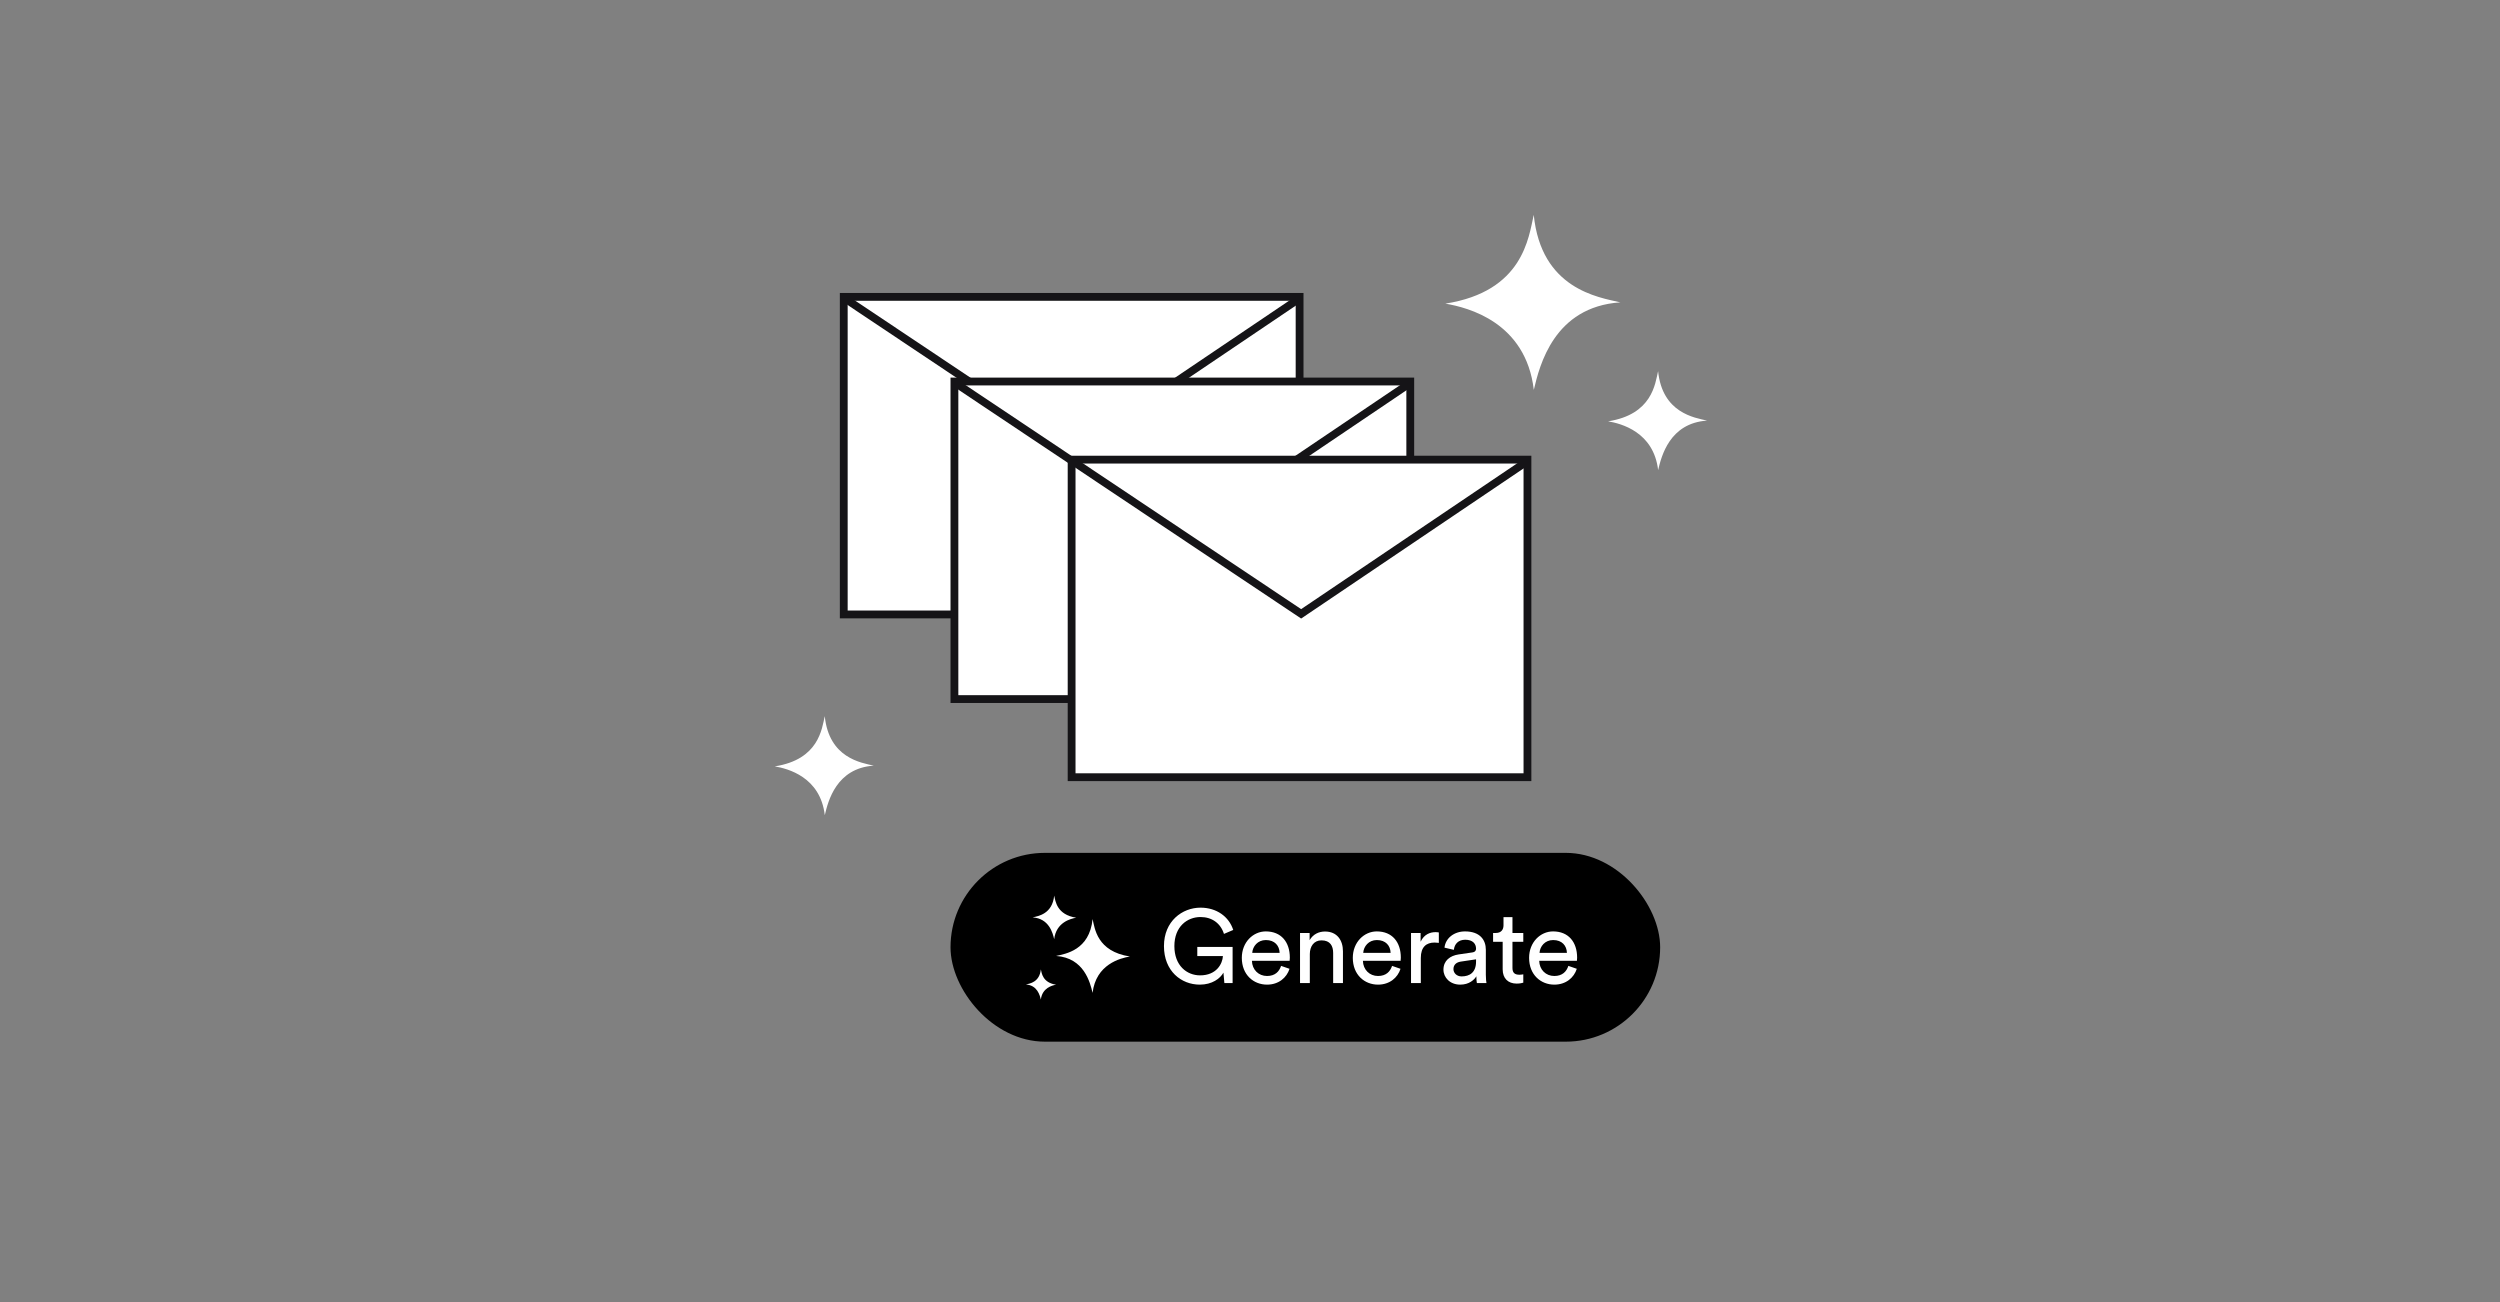
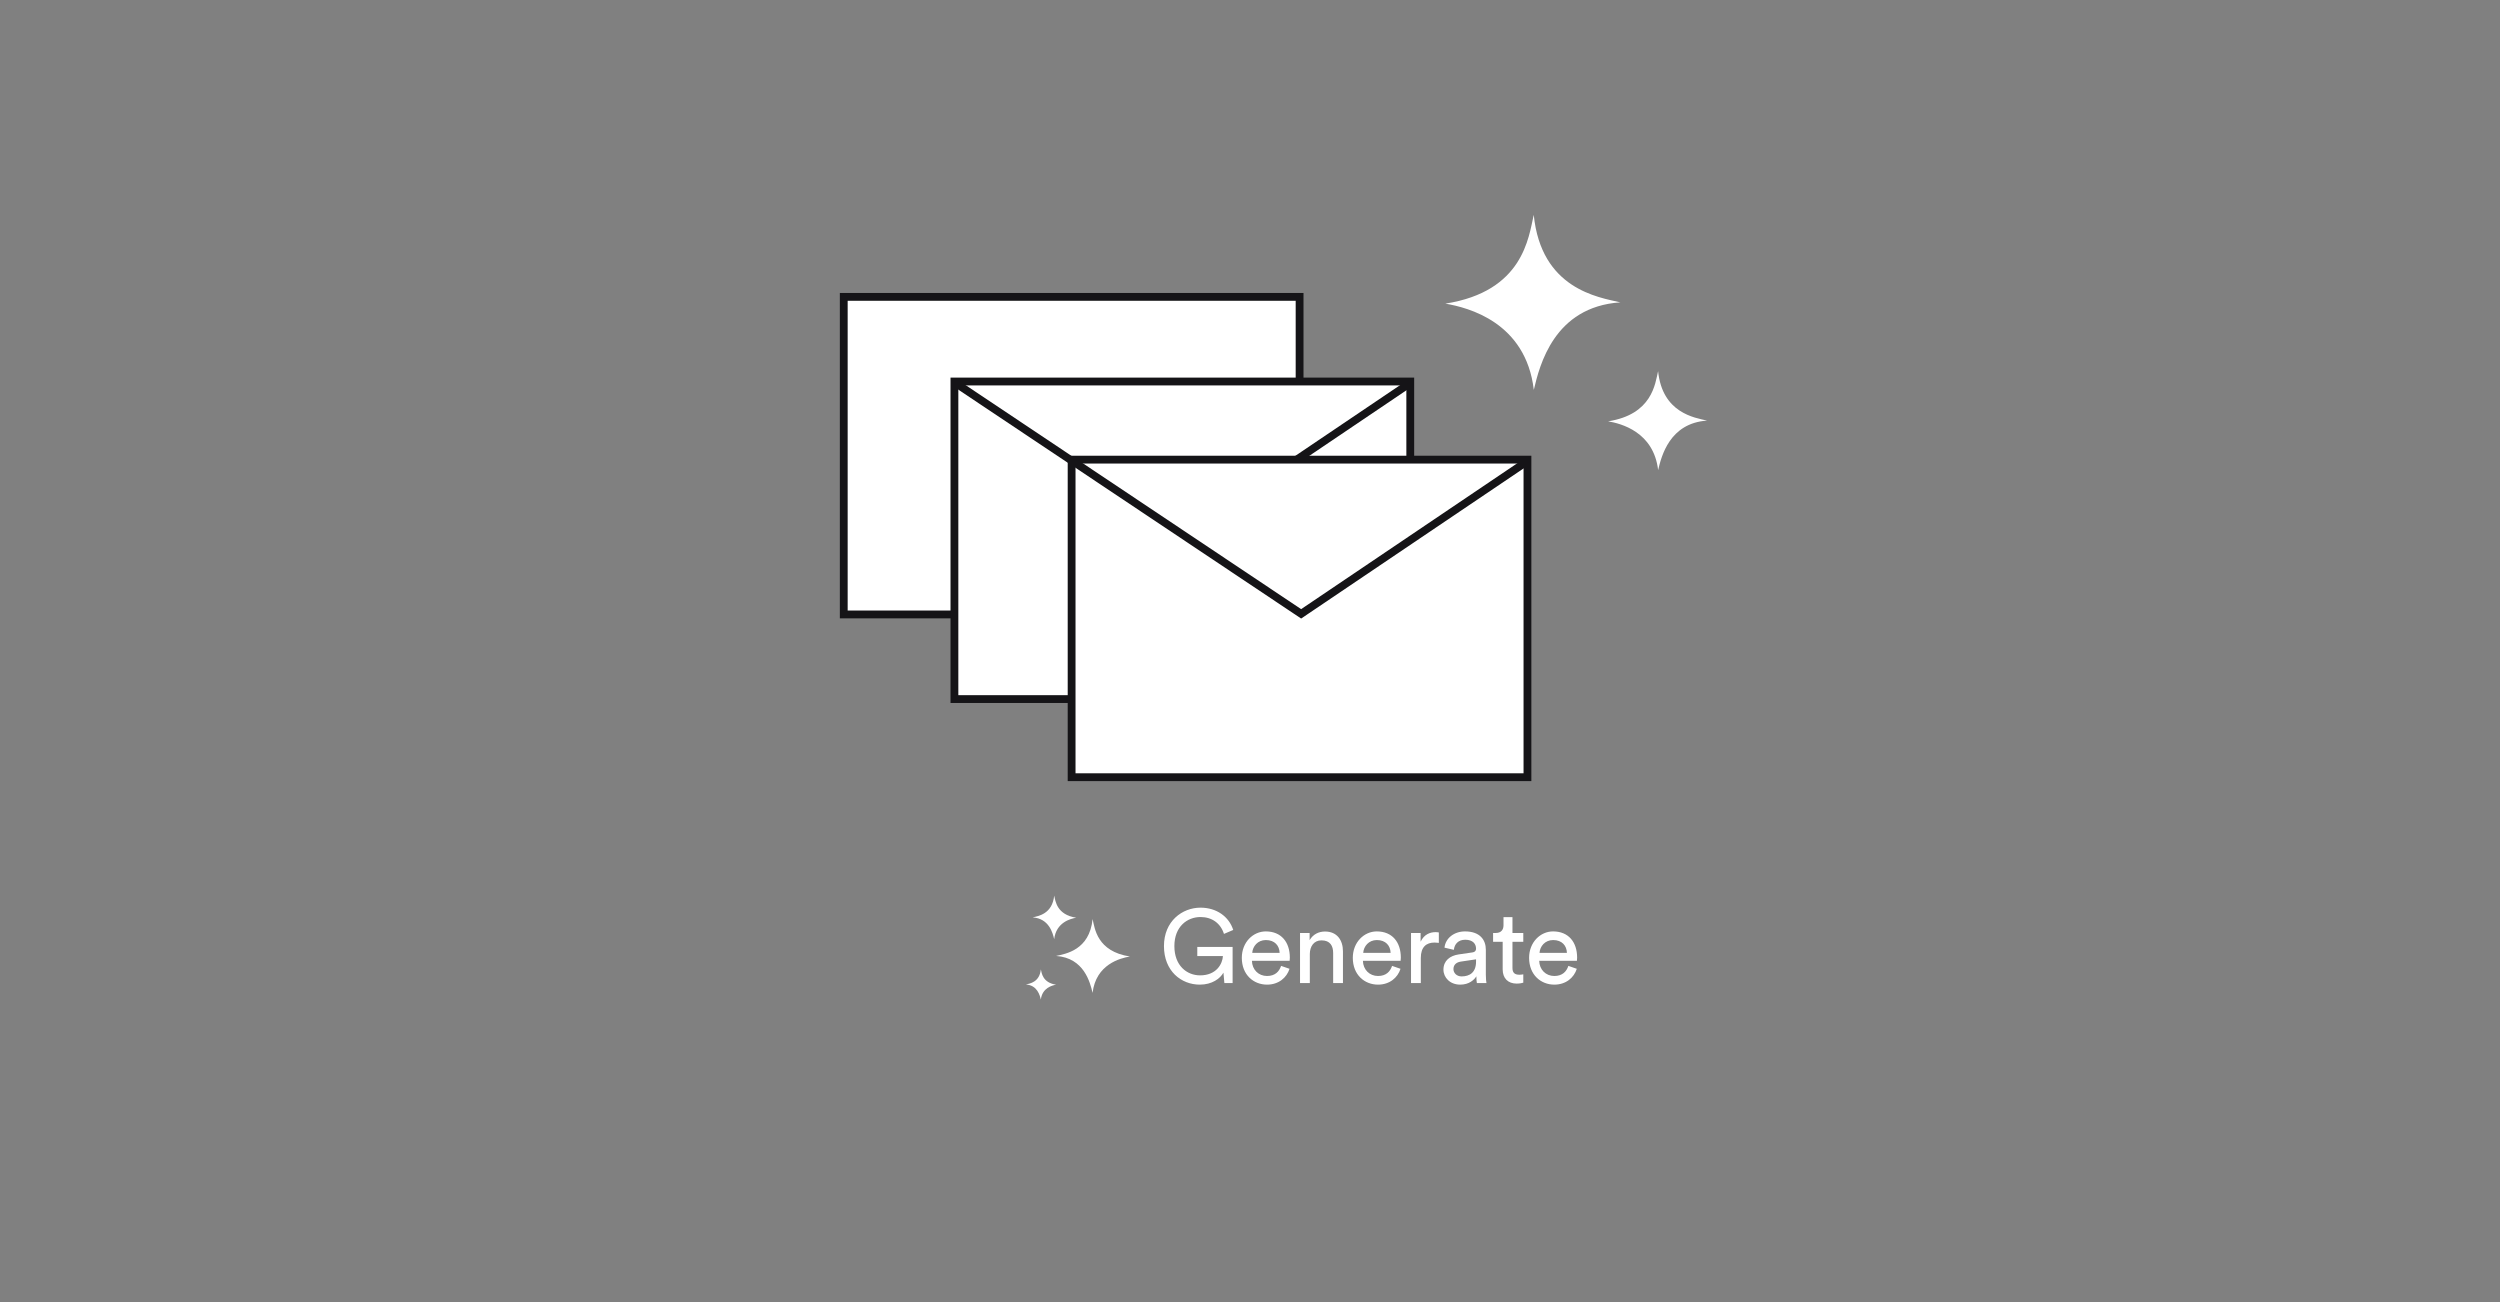
<svg xmlns="http://www.w3.org/2000/svg" width="384" height="200" viewBox="0 0 384 200" fill="none">
  <rect x="0" y="0" width="384" height="200" fill="#808080" stroke="none" />
  <rect x="129.6" y="45.6" width="70.017" height="48.778" fill="white" stroke="#151417" stroke-width="1.2" />
-   <path d="M129.566 45.707L164.855 69.286L199.791 45.707" stroke="#151417" stroke-width="1.2" />
  <rect x="146.6" y="58.6" width="70.017" height="48.778" fill="white" stroke="#151417" stroke-width="1.2" />
  <path d="M146.566 58.707L181.855 82.286L216.791 58.707" stroke="#151417" stroke-width="1.2" />
  <rect x="164.6" y="70.6" width="70.017" height="48.778" fill="white" stroke="#151417" stroke-width="1.2" />
  <path d="M164.566 70.707L199.855 94.286L234.791 70.707" stroke="#151417" stroke-width="1.2" />
-   <rect x="146" y="131" width="109" height="29" rx="14.5" fill="black" />
  <path d="M189.328 151H188.064L187.92 149.4C187.424 150.296 186.192 151.24 184.288 151.24C181.44 151.24 178.784 149.16 178.784 145.32C178.784 141.48 181.6 139.416 184.4 139.416C186.864 139.416 188.768 140.792 189.424 142.84L188 143.448C187.488 141.816 186.16 140.856 184.4 140.856C182.368 140.856 180.384 142.312 180.384 145.32C180.384 148.328 182.304 149.816 184.336 149.816C186.864 149.816 187.776 148.024 187.84 146.856H183.904V145.448H189.328V151ZM192.343 146.36H196.551C196.519 145.256 195.799 144.392 194.439 144.392C193.175 144.392 192.407 145.368 192.343 146.36ZM196.775 148.36L198.071 148.808C197.639 150.168 196.407 151.24 194.615 151.24C192.551 151.24 190.743 149.736 190.743 147.128C190.743 144.712 192.487 143.064 194.423 143.064C196.791 143.064 198.119 144.696 198.119 147.096C198.119 147.288 198.103 147.48 198.087 147.576H192.295C192.327 148.952 193.319 149.912 194.615 149.912C195.863 149.912 196.487 149.224 196.775 148.36ZM201.189 146.552V151H199.685V143.304H201.157V144.408C201.717 143.448 202.629 143.08 203.525 143.08C205.365 143.08 206.277 144.408 206.277 146.12V151H204.773V146.376C204.773 145.304 204.325 144.44 202.981 144.44C201.797 144.44 201.189 145.384 201.189 146.552ZM209.391 146.36H213.599C213.567 145.256 212.847 144.392 211.487 144.392C210.223 144.392 209.455 145.368 209.391 146.36ZM213.823 148.36L215.119 148.808C214.687 150.168 213.455 151.24 211.663 151.24C209.599 151.24 207.791 149.736 207.791 147.128C207.791 144.712 209.535 143.064 211.471 143.064C213.839 143.064 215.167 144.696 215.167 147.096C215.167 147.288 215.151 147.48 215.135 147.576H209.343C209.375 148.952 210.367 149.912 211.663 149.912C212.911 149.912 213.535 149.224 213.823 148.36ZM221.005 143.224V144.824C220.781 144.792 220.557 144.776 220.349 144.776C219.085 144.776 218.237 145.448 218.237 147.144V151H216.733V143.304H218.205V144.648C218.765 143.464 219.725 143.176 220.509 143.176C220.717 143.176 220.925 143.208 221.005 143.224ZM221.713 148.936C221.713 147.56 222.721 146.792 224.049 146.6L226.129 146.296C226.593 146.232 226.721 145.992 226.721 145.72C226.721 144.968 226.225 144.344 225.057 144.344C224.001 144.344 223.409 145 223.313 145.896L221.873 145.56C222.033 144.088 223.361 143.064 225.025 143.064C227.329 143.064 228.225 144.376 228.225 145.88V149.736C228.225 150.408 228.289 150.808 228.321 151H226.849C226.817 150.808 226.769 150.52 226.769 149.96C226.433 150.504 225.665 151.24 224.289 151.24C222.721 151.24 221.713 150.152 221.713 148.936ZM224.497 149.976C225.729 149.976 226.721 149.384 226.721 147.704V147.352L224.369 147.704C223.729 147.8 223.249 148.168 223.249 148.856C223.249 149.432 223.729 149.976 224.497 149.976ZM232.314 140.872V143.304H233.978V144.664H232.314V148.664C232.314 149.368 232.602 149.72 233.386 149.72C233.578 149.72 233.85 149.688 233.978 149.656V150.936C233.85 150.984 233.466 151.08 232.954 151.08C231.642 151.08 230.81 150.28 230.81 148.888V144.664H229.338V143.304H229.754C230.586 143.304 230.938 142.792 230.938 142.12V140.872H232.314ZM236.47 146.36H240.678C240.646 145.256 239.926 144.392 238.566 144.392C237.302 144.392 236.534 145.368 236.47 146.36ZM240.902 148.36L242.198 148.808C241.766 150.168 240.534 151.24 238.742 151.24C236.678 151.24 234.87 149.736 234.87 147.128C234.87 144.712 236.614 143.064 238.55 143.064C240.918 143.064 242.246 144.696 242.246 147.096C242.246 147.288 242.23 147.48 242.214 147.576H236.422C236.454 148.952 237.446 149.912 238.742 149.912C239.99 149.912 240.614 149.224 240.902 148.36Z" fill="white" />
  <path d="M167.824 141.17C167.341 145.966 163.657 146.506 162.215 146.835C166.514 147.124 167.447 150.919 167.82 152.505C168.334 148.116 172.081 147.169 173.55 146.919C168.5 146.131 168.157 142.623 167.824 141.17Z" fill="white" />
-   <path d="M161.924 137.564C161.639 140.398 159.462 140.717 158.61 140.911C161.15 141.082 161.702 143.325 161.922 144.262C162.226 141.669 164.44 141.109 165.307 140.962C162.323 140.496 162.121 138.423 161.924 137.564Z" fill="white" />
+   <path d="M161.924 137.564C161.639 140.398 159.462 140.717 158.61 140.911C161.15 141.082 161.702 143.325 161.922 144.262C162.226 141.669 164.44 141.109 165.307 140.962C162.323 140.496 162.121 138.423 161.924 137.564" fill="white" />
  <path d="M159.874 148.899C159.677 150.861 158.169 151.082 157.58 151.217C159.338 151.335 159.72 152.888 159.873 153.536C160.083 151.741 161.616 151.353 162.217 151.251C160.151 150.929 160.011 149.494 159.874 148.899Z" fill="white" />
  <path d="M235.584 33.005C236.728 44.378 245.467 45.659 248.887 46.441C238.69 47.125 236.478 56.127 235.593 59.887C234.374 49.479 225.488 47.233 222.005 46.638C233.982 44.77 234.793 36.451 235.584 33.005Z" fill="white" />
  <path d="M254.684 57.003C255.332 63.437 260.275 64.161 262.21 64.604C256.442 64.99 255.19 70.083 254.689 72.21C254 66.322 248.973 65.051 247.003 64.715C253.778 63.659 254.237 58.952 254.684 57.003Z" fill="white" />
-   <path d="M126.684 110.003C127.332 116.437 132.275 117.161 134.21 117.604C128.442 117.99 127.19 123.083 126.689 125.21C126 119.322 120.973 118.051 119.003 117.715C125.778 116.659 126.237 111.952 126.684 110.003Z" fill="white" />
</svg>